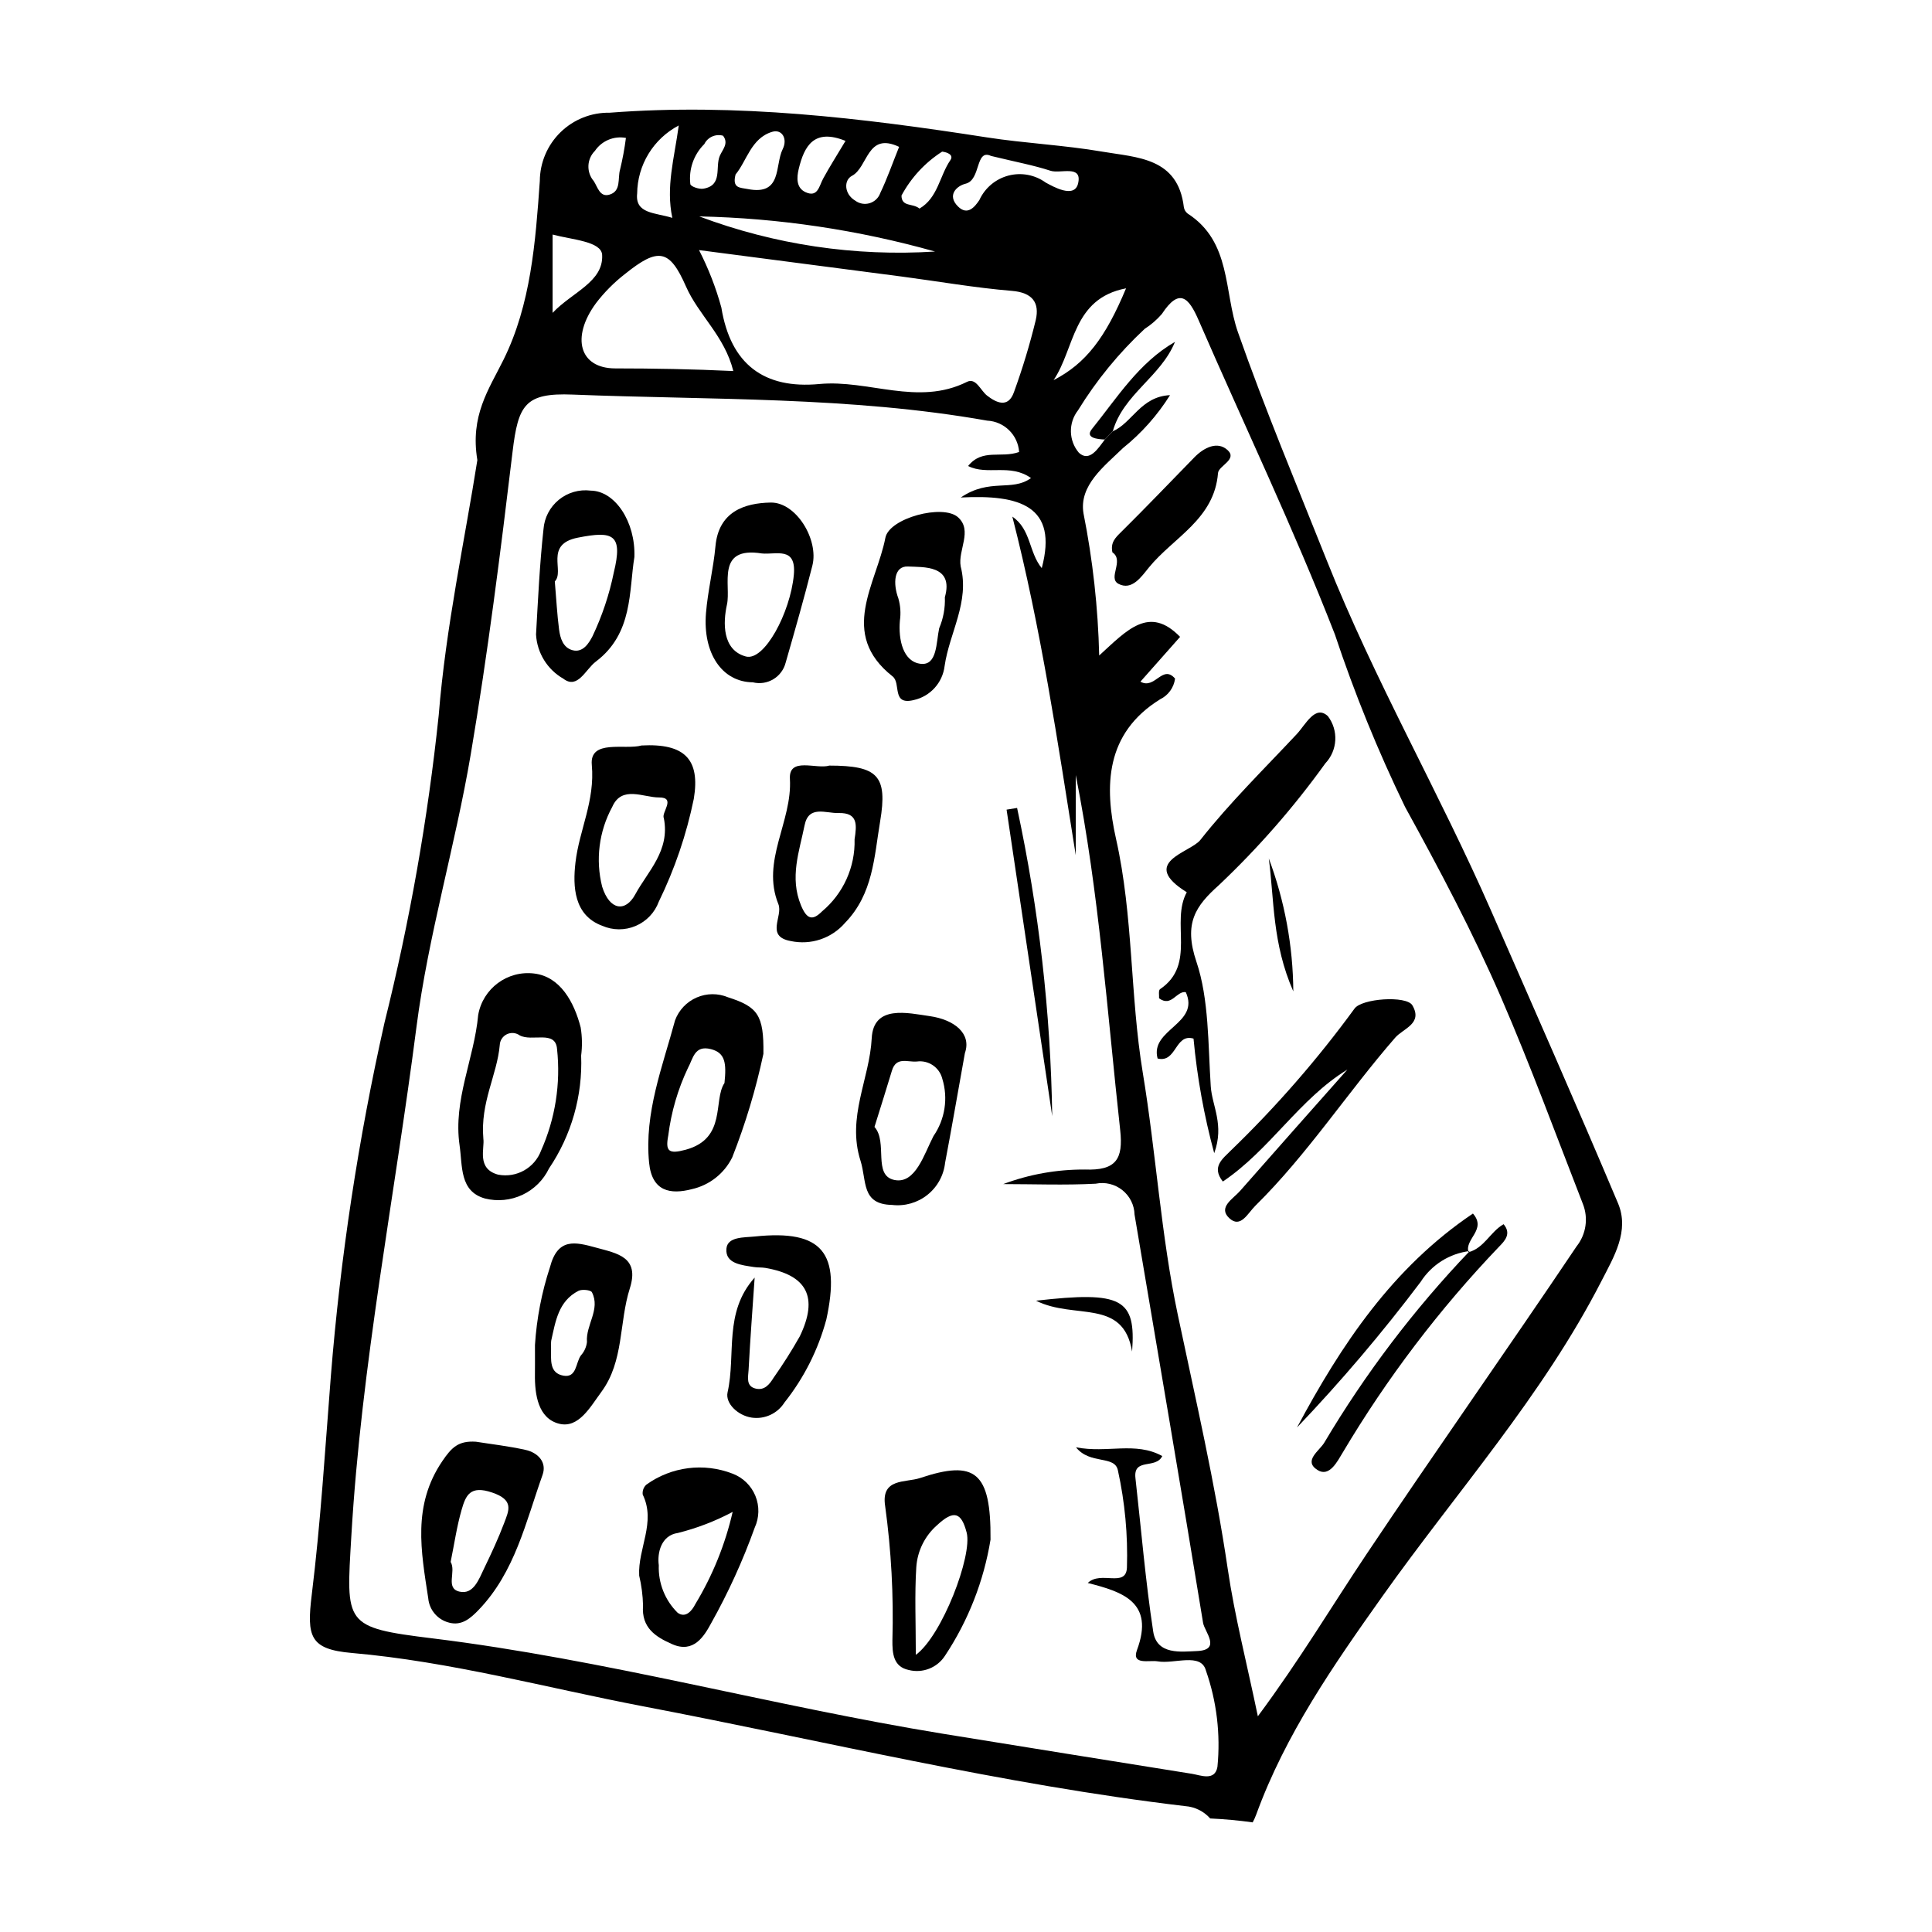
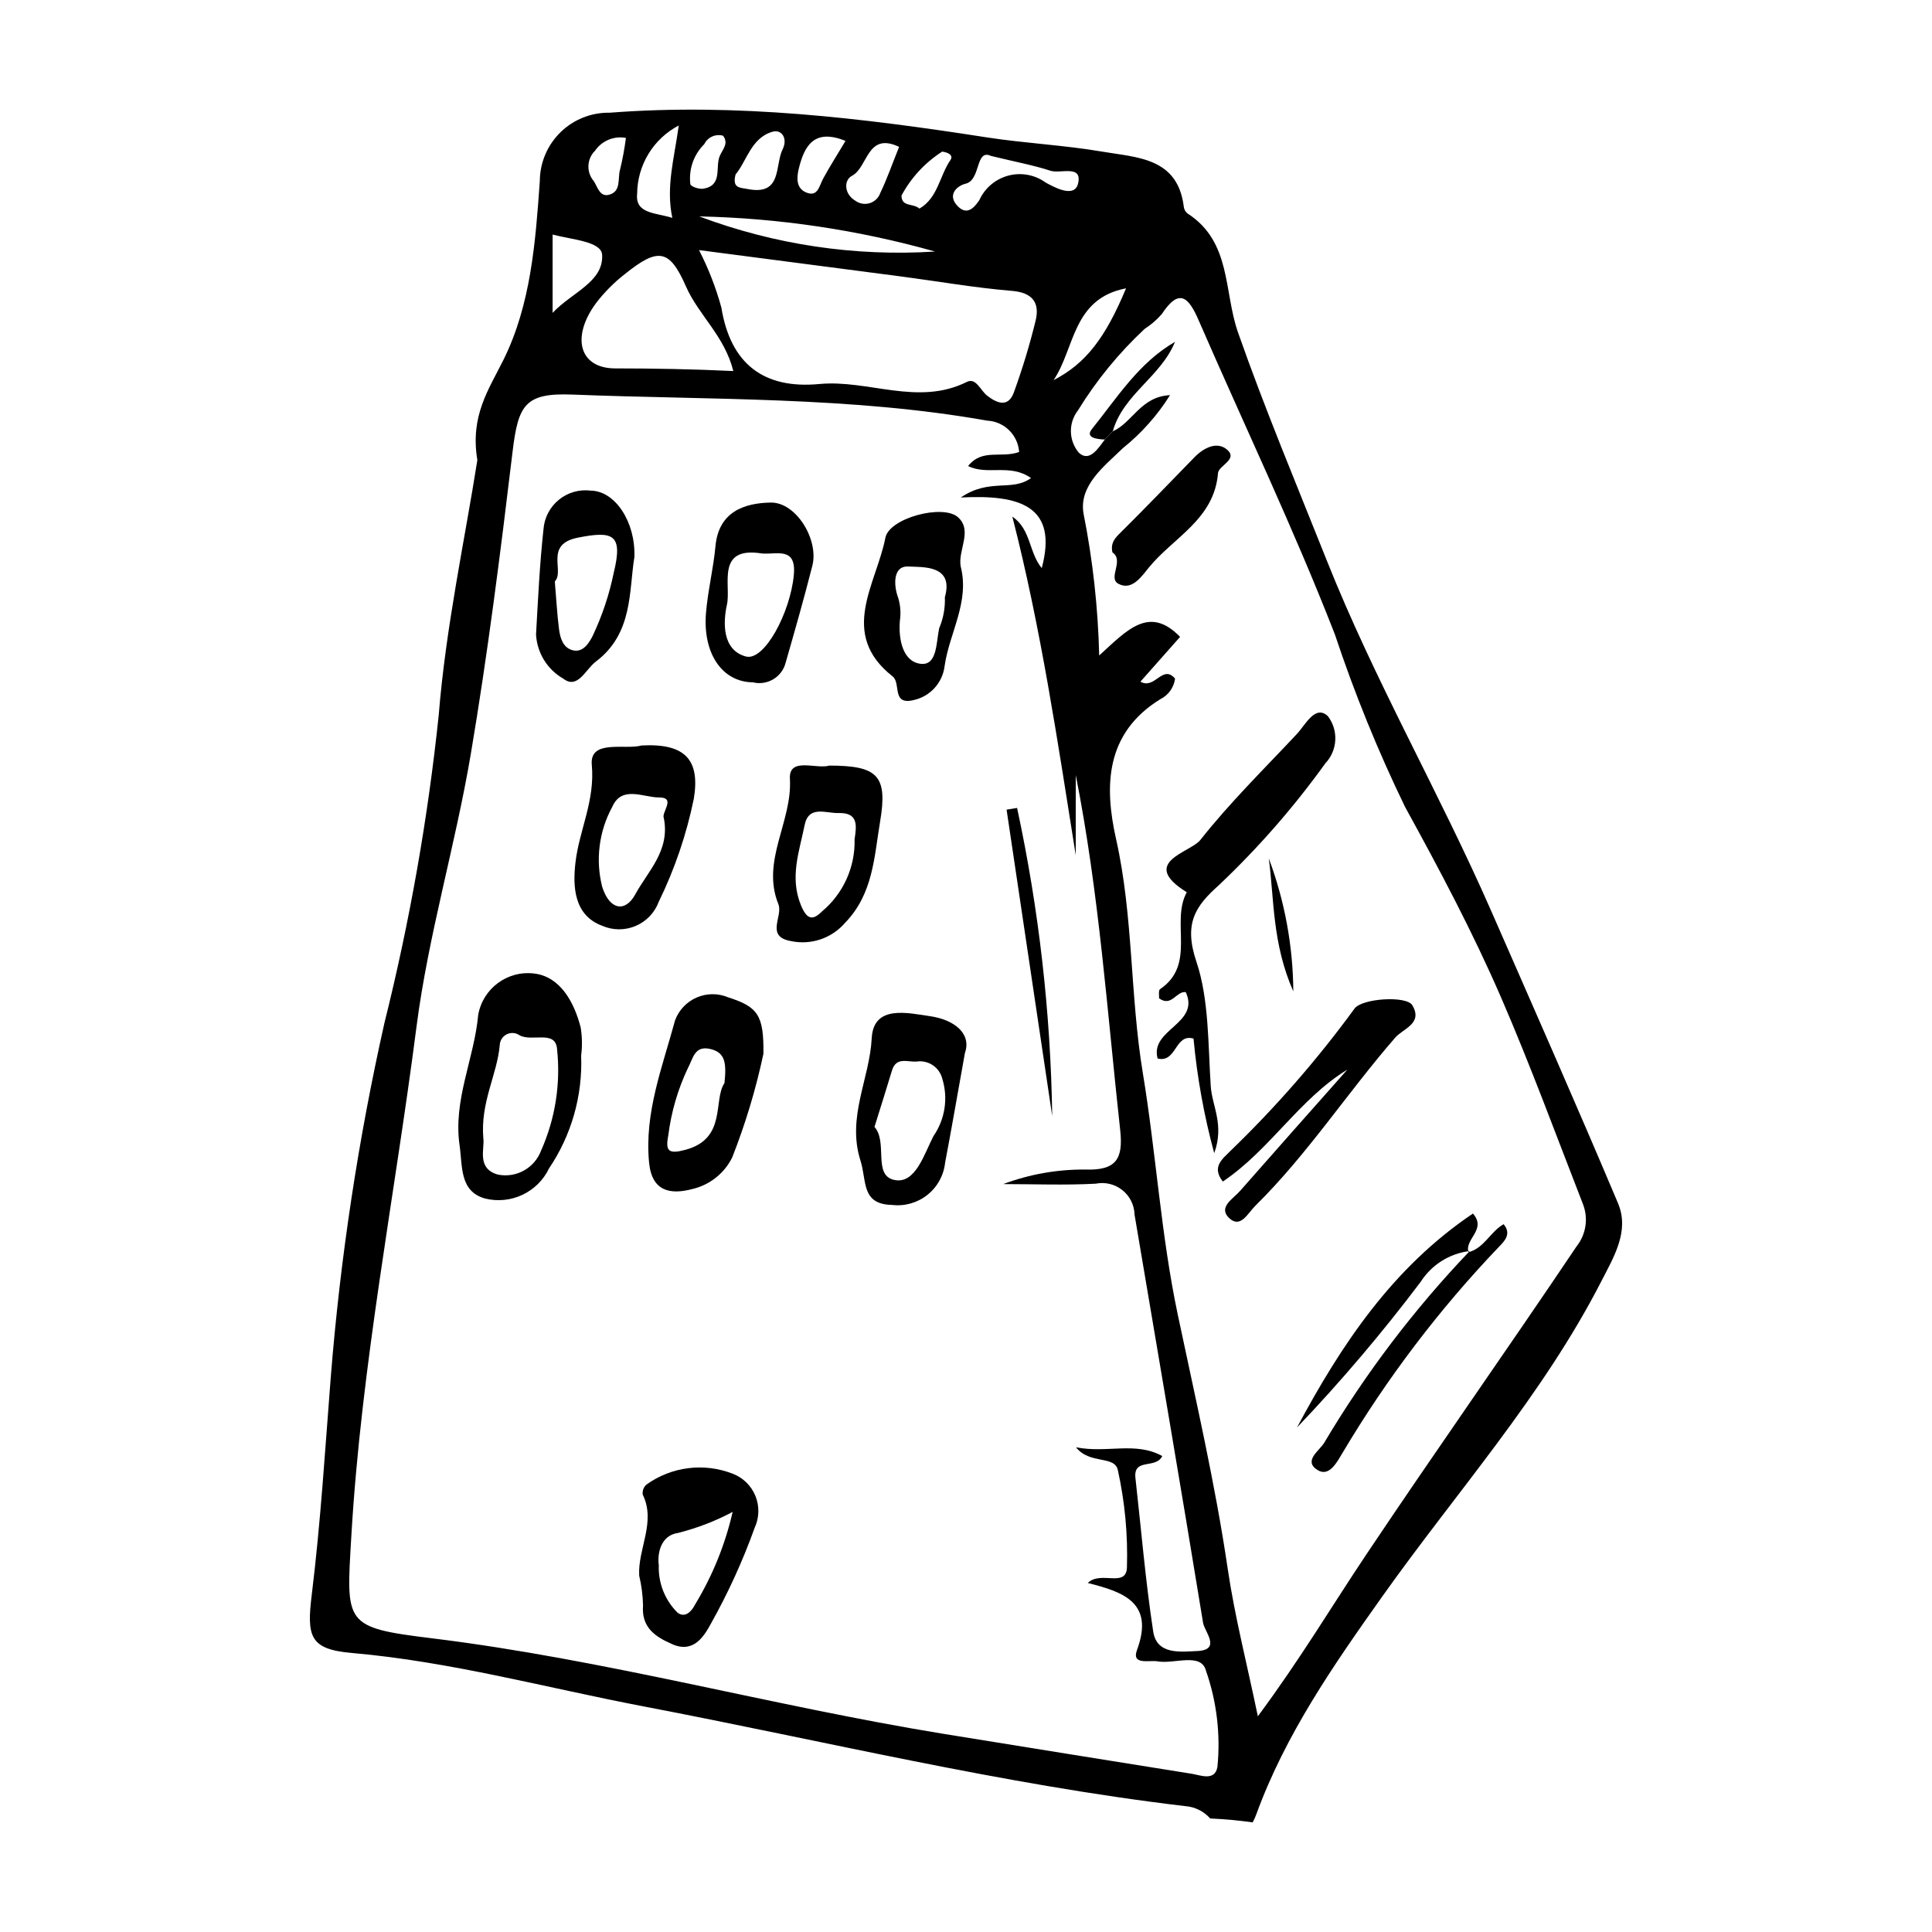
<svg xmlns="http://www.w3.org/2000/svg" fill="#000000" width="800px" height="800px" version="1.1" viewBox="144 144 512 512">
  <g>
    <path d="m464.71 625.91c3.816 0.18 7.57 0.516 11.262 1.039v0.004c0.367-0.68 0.684-1.383 0.949-2.109 7.727-21.219 20.48-39.559 33.371-57.727 19.668-27.723 42.547-53.219 58.16-83.727 3.219-6.285 7.441-13.156 4.344-20.5-10.941-25.945-22.32-51.703-33.621-77.496-13.734-31.34-30.922-61.066-43.582-92.91-7.988-20.082-16.375-40.039-23.52-60.426-3.797-10.832-1.699-23.965-13.348-31.473h0.004c-0.543-0.418-0.902-1.031-1-1.707-1.57-13.164-12.414-13.113-21.605-14.691-10.133-1.738-20.477-2.207-30.641-3.785-33.109-5.148-66.27-9.121-99.879-6.535-4.867-0.09-9.566 1.77-13.051 5.168-3.484 3.394-5.465 8.047-5.496 12.914-1.145 16.262-2.371 32.758-9.637 47.418-3.898 7.875-8.871 14.773-6.918 26.559-3.289 20.965-8.359 44.176-10.242 67.645-2.883 27.469-7.688 54.703-14.375 81.5-6.938 30.855-11.688 62.164-14.211 93.688-1.516 19.301-2.695 38.652-5.055 57.855-1.367 11.121-0.52 14.469 10.633 15.441 26.223 2.285 51.582 9.246 77.27 14.152 47.801 9.129 95.137 20.703 143.57 26.434 2.551 0.184 4.926 1.359 6.621 3.269zm-12.82-398.68c4.641-7.055 7.129-4.414 9.746 1.613 12.051 27.734 25.133 55.059 36.094 83.211h0.004c5.203 15.648 11.422 30.941 18.617 45.781 9.137 16.605 17.992 33.297 25.504 50.637 7.773 17.953 14.52 36.352 21.629 54.59 1.488 3.766 0.855 8.039-1.66 11.215-18.371 27.344-37.391 54.262-55.699 81.617-9.168 13.699-17.613 27.902-28.781 42.938-2.941-14.148-6.133-26.488-7.977-39.023-3.34-22.707-8.527-45.016-13.25-67.43-4.465-21.176-5.75-42.809-9.27-64.105-3.394-20.531-2.481-41.469-7.078-61.926-3.148-14-2.879-28.016 11.695-37.039 2.152-1.047 3.633-3.102 3.941-5.477-3.348-3.863-5.332 3.008-9.18 0.816 3.644-4.117 7.094-8.012 10.512-11.871-8.184-8.418-13.996-1.852-21.441 4.938-0.297-12.66-1.691-25.273-4.164-37.695-1.211-7.398 5.484-12.43 10.469-17.277 4.91-3.945 9.125-8.684 12.469-14.023-7.766 0.367-10.004 7.332-15.164 9.578l-2.121 2.191c-1.773 2.356-4.062 6.078-6.867 3.5l0.004 0.004c-2.734-3.215-2.836-7.906-0.246-11.238 4.894-7.965 10.84-15.23 17.68-21.602 1.691-1.086 3.215-2.406 4.535-3.922zm-9.477-6.82c-5.465 13.125-10.672 19.941-19.207 24.332 5.668-8.355 4.945-21.598 19.207-24.332zm-42.508-27.73c4.109-1.004 2.512-9.332 6.731-7.356 6.793 1.648 11.363 2.488 15.738 3.922 2.652 0.871 8.52-1.695 7.328 3.379-0.969 4.129-6.777 0.723-8.566-0.234l0.004 0.004c-2.852-2.074-6.484-2.758-9.895-1.863-3.41 0.895-6.238 3.277-7.703 6.484-1.223 1.836-3.148 4.203-5.656 1.703-3.008-2.988-0.352-5.461 2.019-6.039zm-16.93 24.609c9.727 1.281 19.418 2.988 29.184 3.793 5.481 0.453 7.375 3.137 6.328 7.727-1.57 6.461-3.496 12.828-5.766 19.078-1.547 4.445-4.793 2.773-7.137 0.949-1.75-1.363-2.934-4.832-5.34-3.633-13.02 6.488-26.082-0.664-39.117 0.566-14.59 1.375-23.512-5.176-25.965-20.289l-0.004-0.004c-1.438-5.258-3.422-10.352-5.91-15.199 18.234 2.379 35.98 4.676 53.727 7.012zm-53.672-15.941c21.141 0.453 42.137 3.582 62.492 9.312-21.254 1.355-42.555-1.82-62.492-9.312zm64.371-17.164c1.367 0.148 3.137 0.863 2.188 2.246-2.863 4.156-3.301 10.016-8.195 12.844-1.77-1.5-4.727-0.348-4.766-3.445v-0.004c2.539-4.734 6.25-8.742 10.773-11.641zm-23.902 6.414c4.316-2.266 3.934-11.73 12.5-7.68-1.785 4.441-3.176 8.449-5 12.25h0.004c-0.457 1.285-1.5 2.277-2.805 2.676-1.309 0.395-2.727 0.148-3.82-0.668-2.977-1.766-3.07-5.426-0.879-6.578zm-14.105-1.82c1.488-6.184 4.109-10.797 12.402-7.441-2.297 3.848-4.227 6.863-5.93 10.004-1.07 1.969-1.41 5.055-4.637 3.598-2.512-1.133-2.398-3.824-1.836-6.16zm-16.73 1.449c2.961-3.543 4.113-9.652 9.73-11.301 2.582-0.758 4.113 1.863 2.754 4.598-2.141 4.301-0.047 12.398-9.305 10.566-1.992-0.398-4.144-0.137-3.18-3.863zm-8.289-8.043c0.906-1.84 2.996-2.773 4.969-2.219 1.574 2.066-0.148 3.652-0.871 5.352-1.281 3.008 0.871 7.836-4.379 8.691-1.098 0.18-3.266-0.543-3.426-1.215l0.004 0.004c-0.469-3.922 0.898-7.836 3.703-10.613zm7.684 60.145c-10.836-0.52-21.082-0.691-31.289-0.699-9.516-0.008-11.738-8.23-5.137-17.234l-0.004-0.004c2.227-2.914 4.82-5.531 7.719-7.781 8.867-7.129 11.828-6.57 16.172 3.312 3.324 7.57 10.23 13.113 12.539 22.406zm-14.457-65.082c-1.199 8.82-3.449 16.266-1.703 24.492-4.523-1.422-9.922-1.035-9.32-6.465v0.004c0.035-3.723 1.082-7.363 3.023-10.539 1.941-3.172 4.707-5.762 8-7.492zm-22.211 6.727c1.812-2.672 5.039-4.019 8.211-3.422-0.363 2.816-0.879 5.613-1.551 8.375-0.691 2.34 0.398 5.812-2.938 6.688-2.438 0.637-3.023-2.066-4.008-3.586h0.004c-2.035-2.344-1.914-5.859 0.281-8.055zm-11.219 22.184c5.102 1.371 12.938 1.785 13.129 5.394 0.379 7.18-7.957 9.867-13.129 15.359zm-31.797 372.03c-23.648-2.906-22.906-3.691-21.543-27.09 2.648-45.383 11.48-89.949 17.258-134.91 3.125-24.32 10.301-48.09 14.395-72.32 4.492-26.582 7.867-53.363 11.074-80.137 1.496-12.473 3.305-15.668 15.926-15.164 36.668 1.465 73.492 0.465 109.88 6.91v-0.004c4.512 0.238 8.133 3.805 8.438 8.309-4.816 1.727-9.734-1.008-13.52 3.715 5.07 2.566 11.102-0.754 16.668 3.191-5.082 3.711-10.91-0.074-18.613 5.152 15.727-0.816 25.84 2.277 21.465 18.715-3.461-4.172-2.816-10.262-7.797-13.645 7.586 29.547 12 59.594 16.805 89.727v-21.242c6.184 31.195 8.332 62.738 11.781 94.129 0.844 7.664-1.102 10.734-9.391 10.41l0.004 0.004c-7.383-0.043-14.707 1.262-21.617 3.856 8.176 0 16.371 0.328 24.523-0.105v-0.004c2.488-0.5 5.066 0.125 7.047 1.707 1.984 1.578 3.168 3.953 3.234 6.488 6.078 36.062 12.281 72.105 18.164 108.2 0.375 2.312 4.973 7.211-1.645 7.465-4.141 0.16-10.613 1.105-11.57-5.148-2.062-13.488-3.184-27.117-4.711-40.688-0.617-5.488 5.398-2.277 7.109-5.844-7.141-3.922-14.559-0.684-22.863-2.316 3.715 4.672 10.281 2.016 11.105 6.113v-0.004c1.863 8.473 2.668 17.141 2.394 25.812-0.277 5.367-6.988 0.68-10.375 4.035 9.152 2.32 17.762 5.039 13.043 17.758-1.523 4.109 3.289 2.625 5.457 3.008 4.422 0.781 11.504-2.41 12.805 2.434 2.863 8.184 3.906 16.895 3.055 25.523-0.672 3.883-4.508 2.207-6.746 1.848-21.988-3.512-43.969-7.047-65.949-10.609-45.312-7.387-89.656-19.676-135.29-25.281z" />
    <path d="m436.78 260.48c-1.934-0.078-5.32-0.414-3.406-2.789 6.656-8.262 12.398-17.551 22.008-23.094-3.727 9.223-13.715 13.906-16.48 23.688z" />
    <path d="m298.01 423.75c0.414 10.621-2.57 21.094-8.516 29.902-1.477 3.074-3.973 5.543-7.059 6.996-3.086 1.449-6.578 1.793-9.887 0.973-6.797-1.898-5.949-8.547-6.758-14.141-1.73-12 3.875-22.887 4.938-34.508v-0.004c1.234-7.023 7.754-11.848 14.832-10.977 6.922 0.82 10.602 7.59 12.328 14.297 0.402 2.469 0.441 4.981 0.121 7.461zm-25.914 22.039c0.383 2.512-1.875 7.969 3.945 9.512v-0.004c4.844 0.926 9.648-1.781 11.363-6.406 3.754-8.438 5.211-17.719 4.219-26.902-0.402-5.121-6.652-1.824-9.918-3.617-0.996-0.711-2.305-0.816-3.402-0.277-1.098 0.539-1.812 1.637-1.863 2.859-0.699 7.949-5.191 15.141-4.344 24.836z" />
    <path d="m346.31 423.28c-1.992 9.359-4.758 18.543-8.266 27.449-2.109 4.269-6.035 7.356-10.68 8.406-5.691 1.48-10.598 0.652-11.348-7.008-1.301-13.246 3.566-25.434 6.875-37.715 1-2.715 3.066-4.902 5.715-6.055 2.652-1.156 5.66-1.18 8.328-0.066 7.828 2.516 9.531 4.644 9.375 14.988zm-10.316 7.738c0.543-5.258 0.227-8.012-3.602-8.988-4.383-1.117-4.715 2.531-6.059 4.957v-0.004c-2.695 5.668-4.461 11.727-5.238 17.953-0.789 4.133 0.062 4.996 4.625 3.754 10.953-2.981 7.203-13.121 10.273-17.676z" />
-     <path d="m270.13 526.07c3.961 0.633 8.605 1.156 13.145 2.168 3.297 0.734 5.707 3.262 4.508 6.625-4.449 12.469-7.293 25.754-16.945 35.781-2.168 2.254-4.481 4.266-7.836 3.371v-0.004c-3.027-0.762-5.242-3.359-5.516-6.469-1.891-12.406-4.254-24.594 3.746-36.348 2.457-3.609 4.242-5.422 8.898-5.125zm-6.703 31.855c1.523 2.535-1.48 6.945 2.301 7.863 3.762 0.914 5.203-3.32 6.617-6.242 1.887-3.898 3.715-7.84 5.246-11.887 1.293-3.414 2.691-6.129-3.152-8.117-5.867-2-7.004 0.75-8.102 4.555-1.285 4.449-1.941 9.086-2.91 13.828z" />
    <path d="m313.39 561.55c-0.379-7.184 4.516-14.141 0.934-21.477v-0.004c-0.125-0.984 0.238-1.969 0.98-2.633 6.629-4.766 15.219-5.859 22.832-2.902 2.746 1.035 4.938 3.172 6.051 5.887 1.109 2.719 1.043 5.773-0.188 8.441-3.144 8.754-7.012 17.234-11.559 25.348-1.871 3.457-4.637 7.992-10.27 5.527-4.441-1.945-8.211-4.348-7.762-10.258h0.004c-0.062-2.672-0.406-5.332-1.023-7.93zm24.77-16.879c-4.586 2.441-9.453 4.312-14.492 5.578-4.504 0.621-5.523 5.363-5.082 8.555-0.176 4.711 1.637 9.281 4.992 12.59 2.094 1.512 3.785-0.48 4.699-2.305 4.57-7.562 7.91-15.805 9.883-24.418z" />
-     <path d="m406.5 552.02c-1.793 11-5.91 21.488-12.07 30.773-2.066 3.195-5.941 4.711-9.629 3.766-4.078-0.867-4.336-4.406-4.305-7.93l0.004 0.004c0.336-11.859-0.309-23.727-1.922-35.48-1.18-7.527 5.394-6.172 9.23-7.457 14.598-4.883 18.832-1.68 18.691 16.324zm-19.801 30.535c6.949-5.066 15.055-26.324 13.477-32.402-1.418-5.457-3.441-6.027-7.793-2.012v0.004c-3.281 2.848-5.281 6.891-5.559 11.227-0.453 7.234-0.125 14.516-0.125 23.188z" />
    <path d="m314.01 341.56c11.473-0.617 15.59 3.688 13.855 14.133-1.934 9.438-5.047 18.594-9.273 27.25-1.066 2.898-3.281 5.231-6.125 6.438-2.84 1.211-6.055 1.195-8.883-0.043-7.516-2.773-7.816-10.441-7.078-16.773 1-8.605 5.207-16.293 4.328-25.875-0.633-6.883 8.871-3.898 13.176-5.129zm5.922 19.289c-0.781-1.461 3.359-5.543-1.281-5.516-4.102 0.027-9.867-3.277-12.395 2.492v0.004c-3.523 6.465-4.481 14.023-2.676 21.16 1.984 6.305 6.188 6.809 8.777 2.023 3.297-6.09 9.254-11.547 7.574-20.16z" />
-     <path d="m285.77 500.47c0.445-7.035 1.785-13.988 3.988-20.691 2.059-7.824 6.684-6.664 12.215-5.144 5.621 1.543 11.59 2.461 8.934 10.809-2.879 9.043-1.523 19.281-7.535 27.418-2.91 3.941-6.012 9.746-11.199 8.441-5.519-1.387-6.492-7.625-6.41-13.168 0.027-1.664 0.008-3.324 0.008-7.664zm4.269 0.832c0.031 2.938-0.566 6.59 3.293 7.266 3.527 0.617 3.207-3.414 4.602-5.356v0.004c0.898-0.988 1.461-2.227 1.617-3.551-0.363-4.547 3.644-8.648 1.316-13.207-0.312-0.609-2.641-0.848-3.578-0.367-5.328 2.731-6.074 8.133-7.219 13.238-0.074 0.656-0.086 1.32-0.031 1.977z" />
    <path d="m363.78 346.89c12.812 0.016 15.52 2.609 13.453 14.863-1.57 9.316-1.828 19.148-9.285 26.809v0.004c-1.742 2.019-3.996 3.531-6.527 4.383-2.531 0.848-5.242 1-7.852 0.441-6.824-1.215-1.992-6.574-3.293-9.785-4.637-11.473 3.719-21.805 3.059-33.199-0.34-5.918 7.039-2.469 10.445-3.516zm6.691 19.539c0.566-3.707 1-7.109-4.254-6.965-3.383 0.094-7.91-2.148-8.992 3.234-1.402 6.961-4.016 13.809-0.953 21.234 1.59 3.859 3.144 4.016 5.555 1.617h-0.004c5.652-4.719 8.84-11.758 8.648-19.117z" />
    <path d="m399.71 423.07c-2.07 11.508-3.574 20.285-5.242 29.031h-0.004c-0.355 3.363-2.043 6.445-4.691 8.551-2.644 2.109-6.023 3.066-9.383 2.664-8.211-0.16-6.644-6.352-8.352-11.73-3.672-11.547 2.422-21.625 2.977-32.449 0.461-8.949 9.57-6.68 15.406-5.848 6.473 0.93 11.105 4.602 9.289 9.781zm-23.965 19.574c3.613 4.059-0.523 12.836 5.258 14.055 5.629 1.184 7.918-6.938 10.387-11.648v0.004c3.059-4.441 3.918-10.039 2.324-15.191-0.762-3.008-3.652-4.965-6.727-4.555-2.398 0.238-5.473-1.395-6.617 2.422-1.414 4.715-2.91 9.402-4.625 14.918z" />
    <path d="m398.59 294.1c2.434 9.434-2.984 17.57-4.258 26.391-0.527 4.449-3.82 8.078-8.199 9.035-5.945 1.449-3.273-4.457-5.582-6.273-14.414-11.352-4.289-24.48-1.914-36.742 1.012-5.223 15.254-9.008 19.242-5.438 3.961 3.551-0.059 8.711 0.711 13.027zm-4.191 8.168c2.441-8.59-5.785-7.934-9.762-8.137-3.824-0.195-3.988 4.637-2.566 8.434 0.559 1.922 0.699 3.941 0.41 5.922-0.438 5.062 0.844 10.883 5.504 11.43 4.418 0.52 4.086-5.609 4.914-9.449h0.004c1.098-2.59 1.609-5.391 1.496-8.199z" />
-     <path d="m343.99 482.58c-0.555 8.164-1.18 16.328-1.609 24.5-0.094 1.801-0.797 4.324 1.953 4.93 2.269 0.496 3.574-1.098 4.691-2.918h0.004c2.492-3.535 4.805-7.191 6.93-10.957 4.988-10.367 1.914-16.223-9.125-18.125-0.984-0.168-2.012-0.07-2.996-0.227-3.238-0.516-7.656-0.855-7.332-4.848 0.266-3.254 4.688-2.953 7.574-3.254 17.91-1.871 22.754 4.34 18.898 22.043l-0.004-0.004c-2.156 8.004-5.93 15.48-11.09 21.969-1.848 2.926-5.242 4.488-8.668 3.996-3.66-0.535-7.059-3.777-6.402-6.703 2.266-10.062-1.105-21.156 7.176-30.402z" />
    <path d="m343.51 324.82c-8.211-0.07-13.289-7.758-12.418-18.355 0.488-5.934 1.969-11.785 2.512-17.715 0.84-9.152 7.66-11.438 14.621-11.566 6.769-0.125 12.797 9.836 11.066 16.691-2.18 8.621-4.629 17.18-7.082 25.727-0.969 3.836-4.859 6.168-8.699 5.219zm2.359-34.152c-12.25-1.945-8.078 8.395-9.219 13.547-1.055 4.75-1.281 12.047 4.996 13.758 4.918 1.34 11.809-11.664 12.727-21.621 0.707-7.637-4.688-5.293-8.5-5.684z" />
    <path d="m312.12 291.63c-1.48 9.02-0.316 20.23-10.211 27.695-2.762 2.082-4.812 7.457-8.617 4.539l-0.004-0.004c-4.242-2.426-6.965-6.836-7.234-11.715 0.535-9.309 0.961-18.637 1.977-27.898 0.227-3.047 1.695-5.863 4.059-7.797 2.363-1.934 5.418-2.812 8.445-2.43 6.434 0.059 11.914 8.227 11.586 17.609zm-21.09 6.457c0.41 4.82 0.617 8.797 1.129 12.734 0.297 2.289 1.059 4.812 3.547 5.484 2.836 0.766 4.41-1.969 5.332-3.731h-0.004c2.547-5.359 4.434-11.008 5.621-16.82 2.5-10.207-0.184-11.113-9.535-9.266-8.941 1.766-3.414 8.859-6.09 11.598z" />
    <path d="m422.85 439.79c-4.031-27.074-8.062-54.152-12.094-81.227l2.785-0.449c5.781 26.855 8.898 54.211 9.309 81.676z" />
-     <path d="m418.56 488.7c22.797-2.609 26.516-0.539 25.457 13.477-2.387-14.238-15.176-8.344-25.457-13.477z" />
    <path d="m465.78 449.61c-2.695-9.945-4.531-20.109-5.484-30.367-4.961-1.469-4.453 6.527-9.52 5.273-2.106-7.773 11.336-9.156 7.465-17.59-2.523-0.344-3.762 4.066-7.078 1.629 0.059-0.672-0.215-2.094 0.262-2.414 9.719-6.574 2.723-17.699 7.082-25.684-12.789-7.957 0.957-10.508 3.59-13.848 7.82-9.91 16.906-18.824 25.562-28.066 2.344-2.504 4.898-7.898 8.258-4.742h-0.004c2.859 3.773 2.57 9.062-0.688 12.5-8.348 11.613-17.777 22.402-28.164 32.234-6.176 5.519-9.461 10.074-5.996 20.34 3.348 9.926 3.074 21.887 3.797 32.992 0.34 5.25 3.668 10.191 0.918 17.742z" />
    <path d="m501.07 427.45c-12.805 7.836-20.441 21.207-33.008 29.672-3.109-3.953 0-6.047 2.191-8.293v0.004c11.949-11.543 22.887-24.094 32.688-37.516 1.879-2.734 13.805-3.547 15.352-0.898 2.84 4.859-2.414 6.117-4.551 8.57-12.68 14.574-23.238 30.914-37.059 44.543-2.051 2.023-3.922 6.102-6.926 3.281-3.055-2.867 1.031-5.109 2.867-7.199 9.457-10.742 18.938-21.465 28.445-32.164z" />
    <path d="m438.8 290.38c-0.547-2.59 0.754-3.852 2.269-5.348 6.59-6.516 12.992-13.219 19.469-19.848 2.547-2.606 6.133-4.367 8.805-1.887s-2.402 4.133-2.555 6.055c-0.961 12.25-11.805 17.047-18.32 25.039-1.965 2.41-4.488 6.223-8.074 4.324-2.891-1.535 1.613-6.172-1.594-8.336z" />
    <path d="m533.18 475.85c4.16-1.113 5.777-5.43 9.289-7.426 2.144 2.527 0.293 4.441-1.191 5.953-15.84 16.566-29.746 34.879-41.453 54.586-1.359 2.219-3.484 6.613-6.66 4.613-3.891-2.449 0.512-5.082 1.805-7.297 10.883-18.312 23.805-35.336 38.52-50.738z" />
    <path d="m533.49 475.54c-5.34 0.637-10.109 3.637-13 8.168-10.168 13.484-21.105 26.367-32.766 38.586 11.719-21.934 25.305-42.336 46.621-56.691 3.746 4.281-2.301 6.758-1.164 10.246z" />
    <path d="m486.74 406.73c-5.594-12.742-5.043-24.164-6.492-35.227v-0.004c4.215 11.273 6.414 23.199 6.492 35.23z" />
  </g>
</svg>